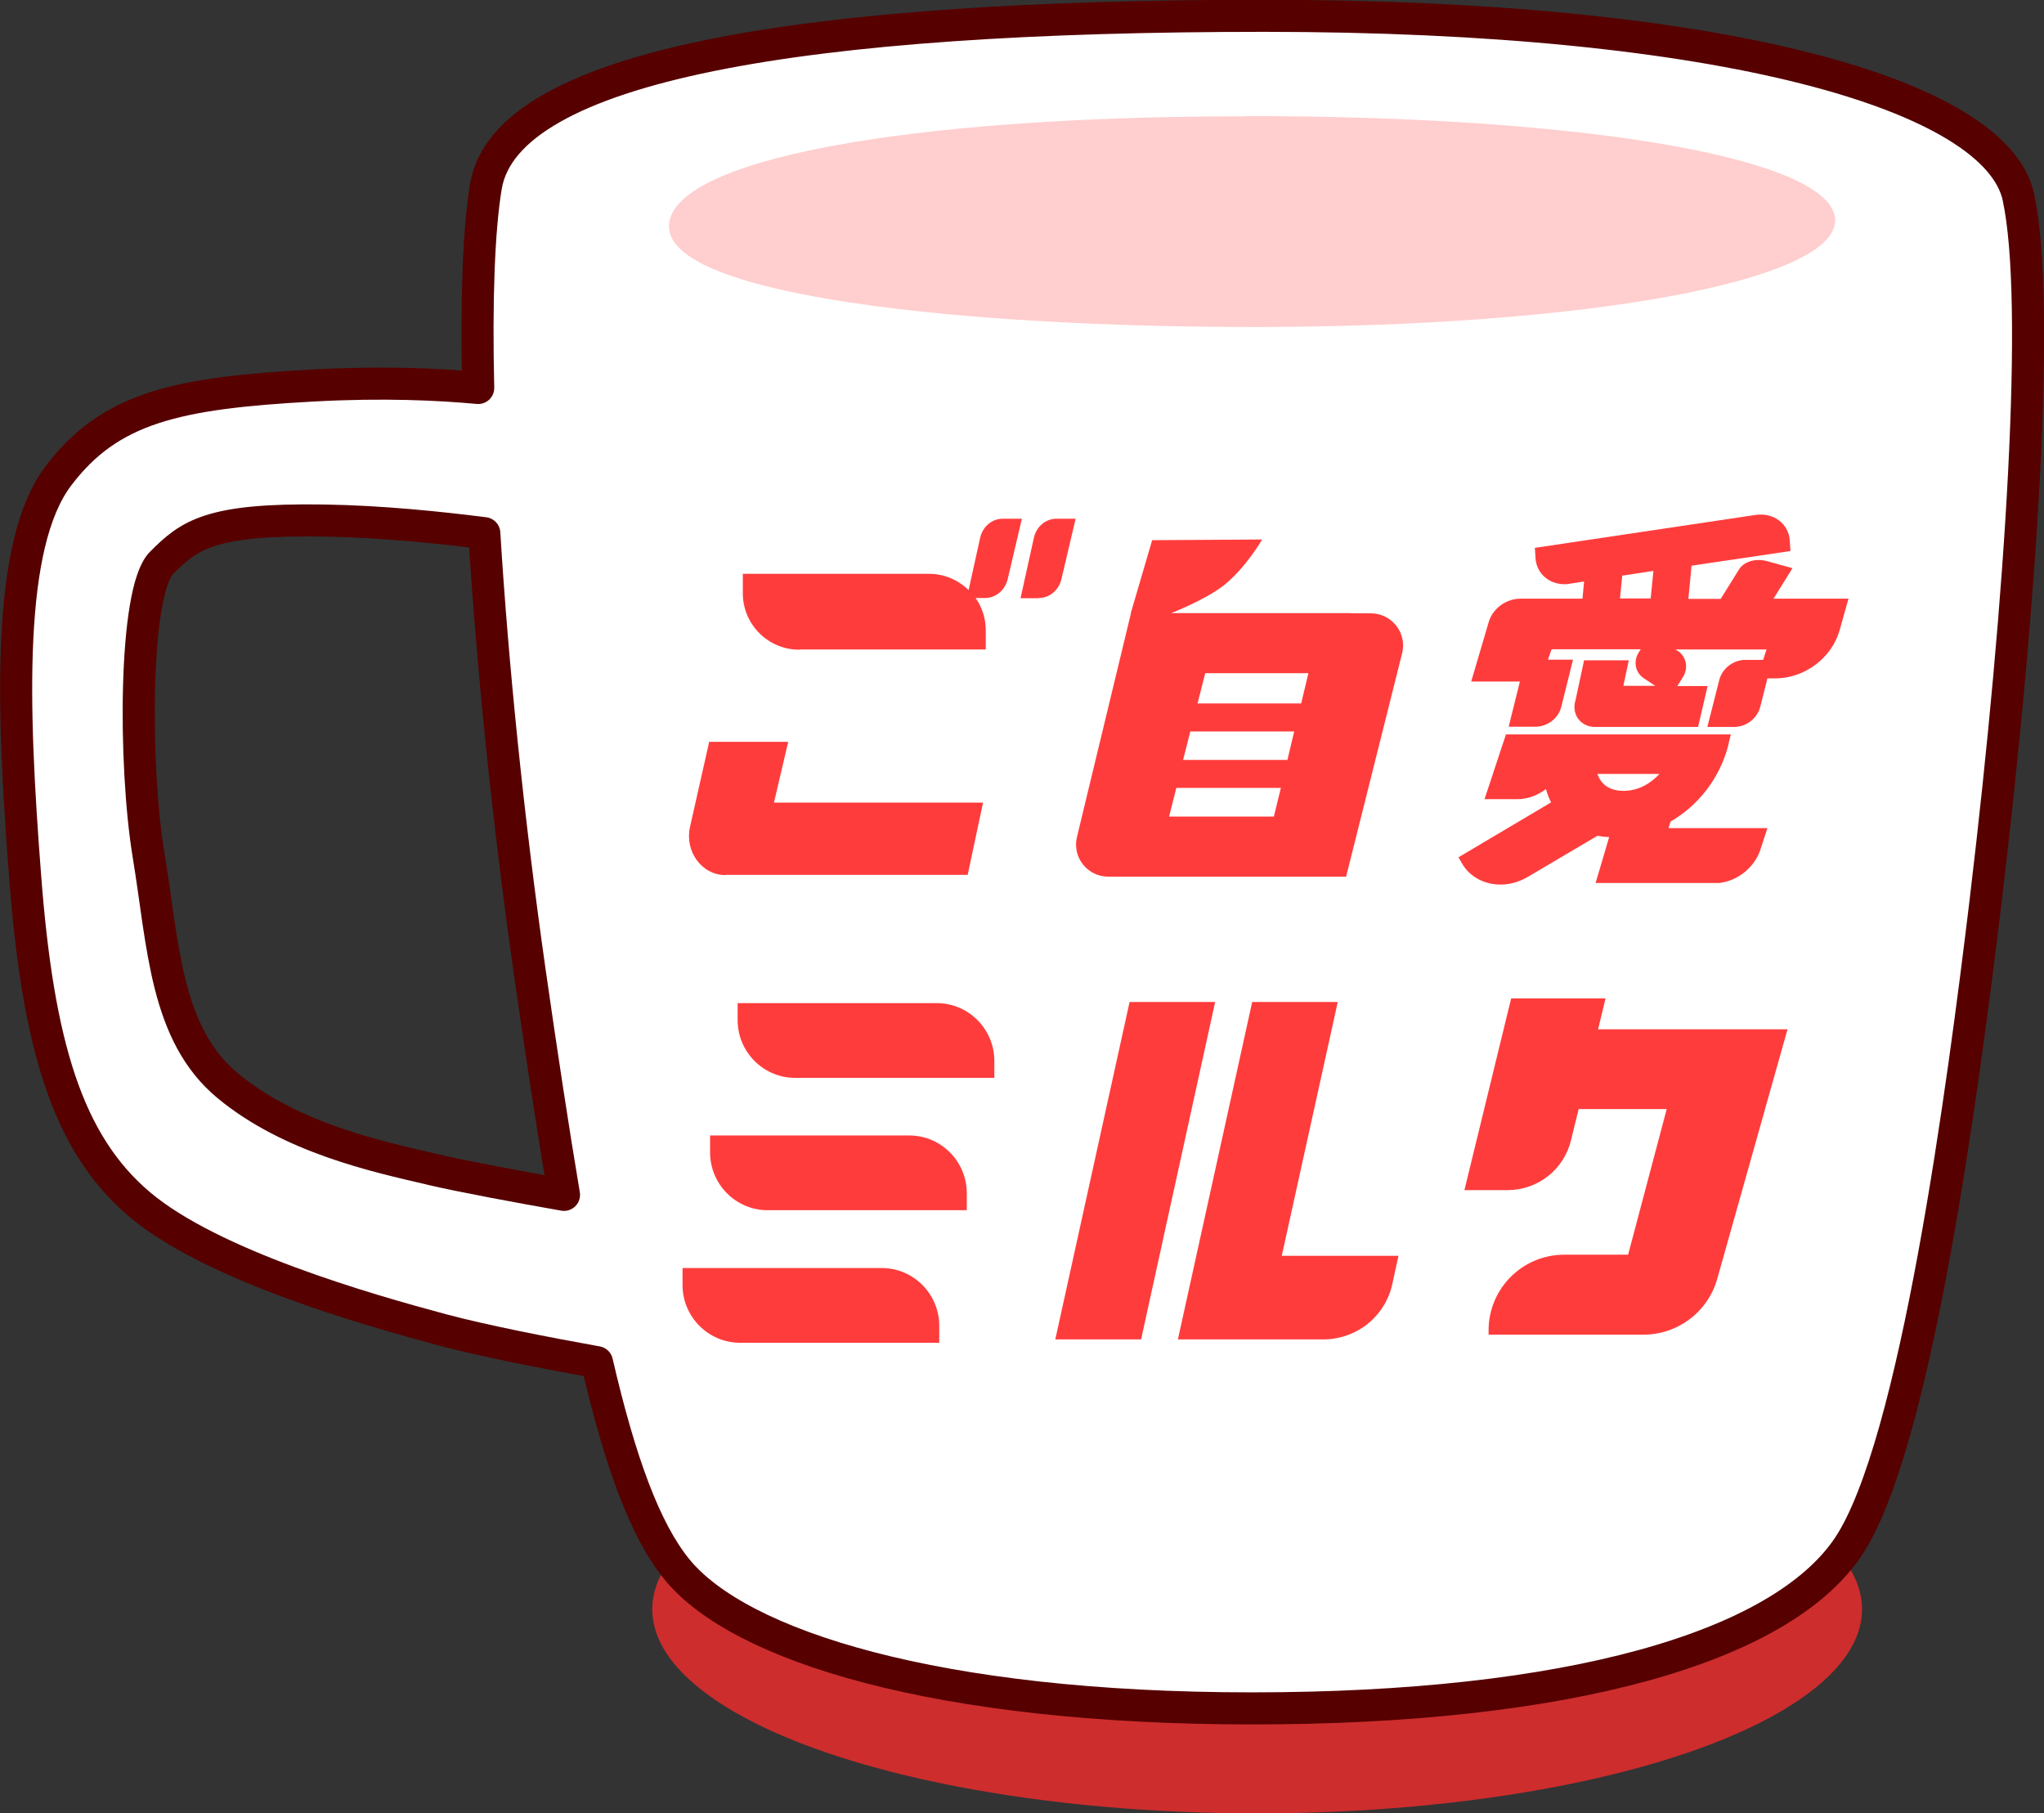
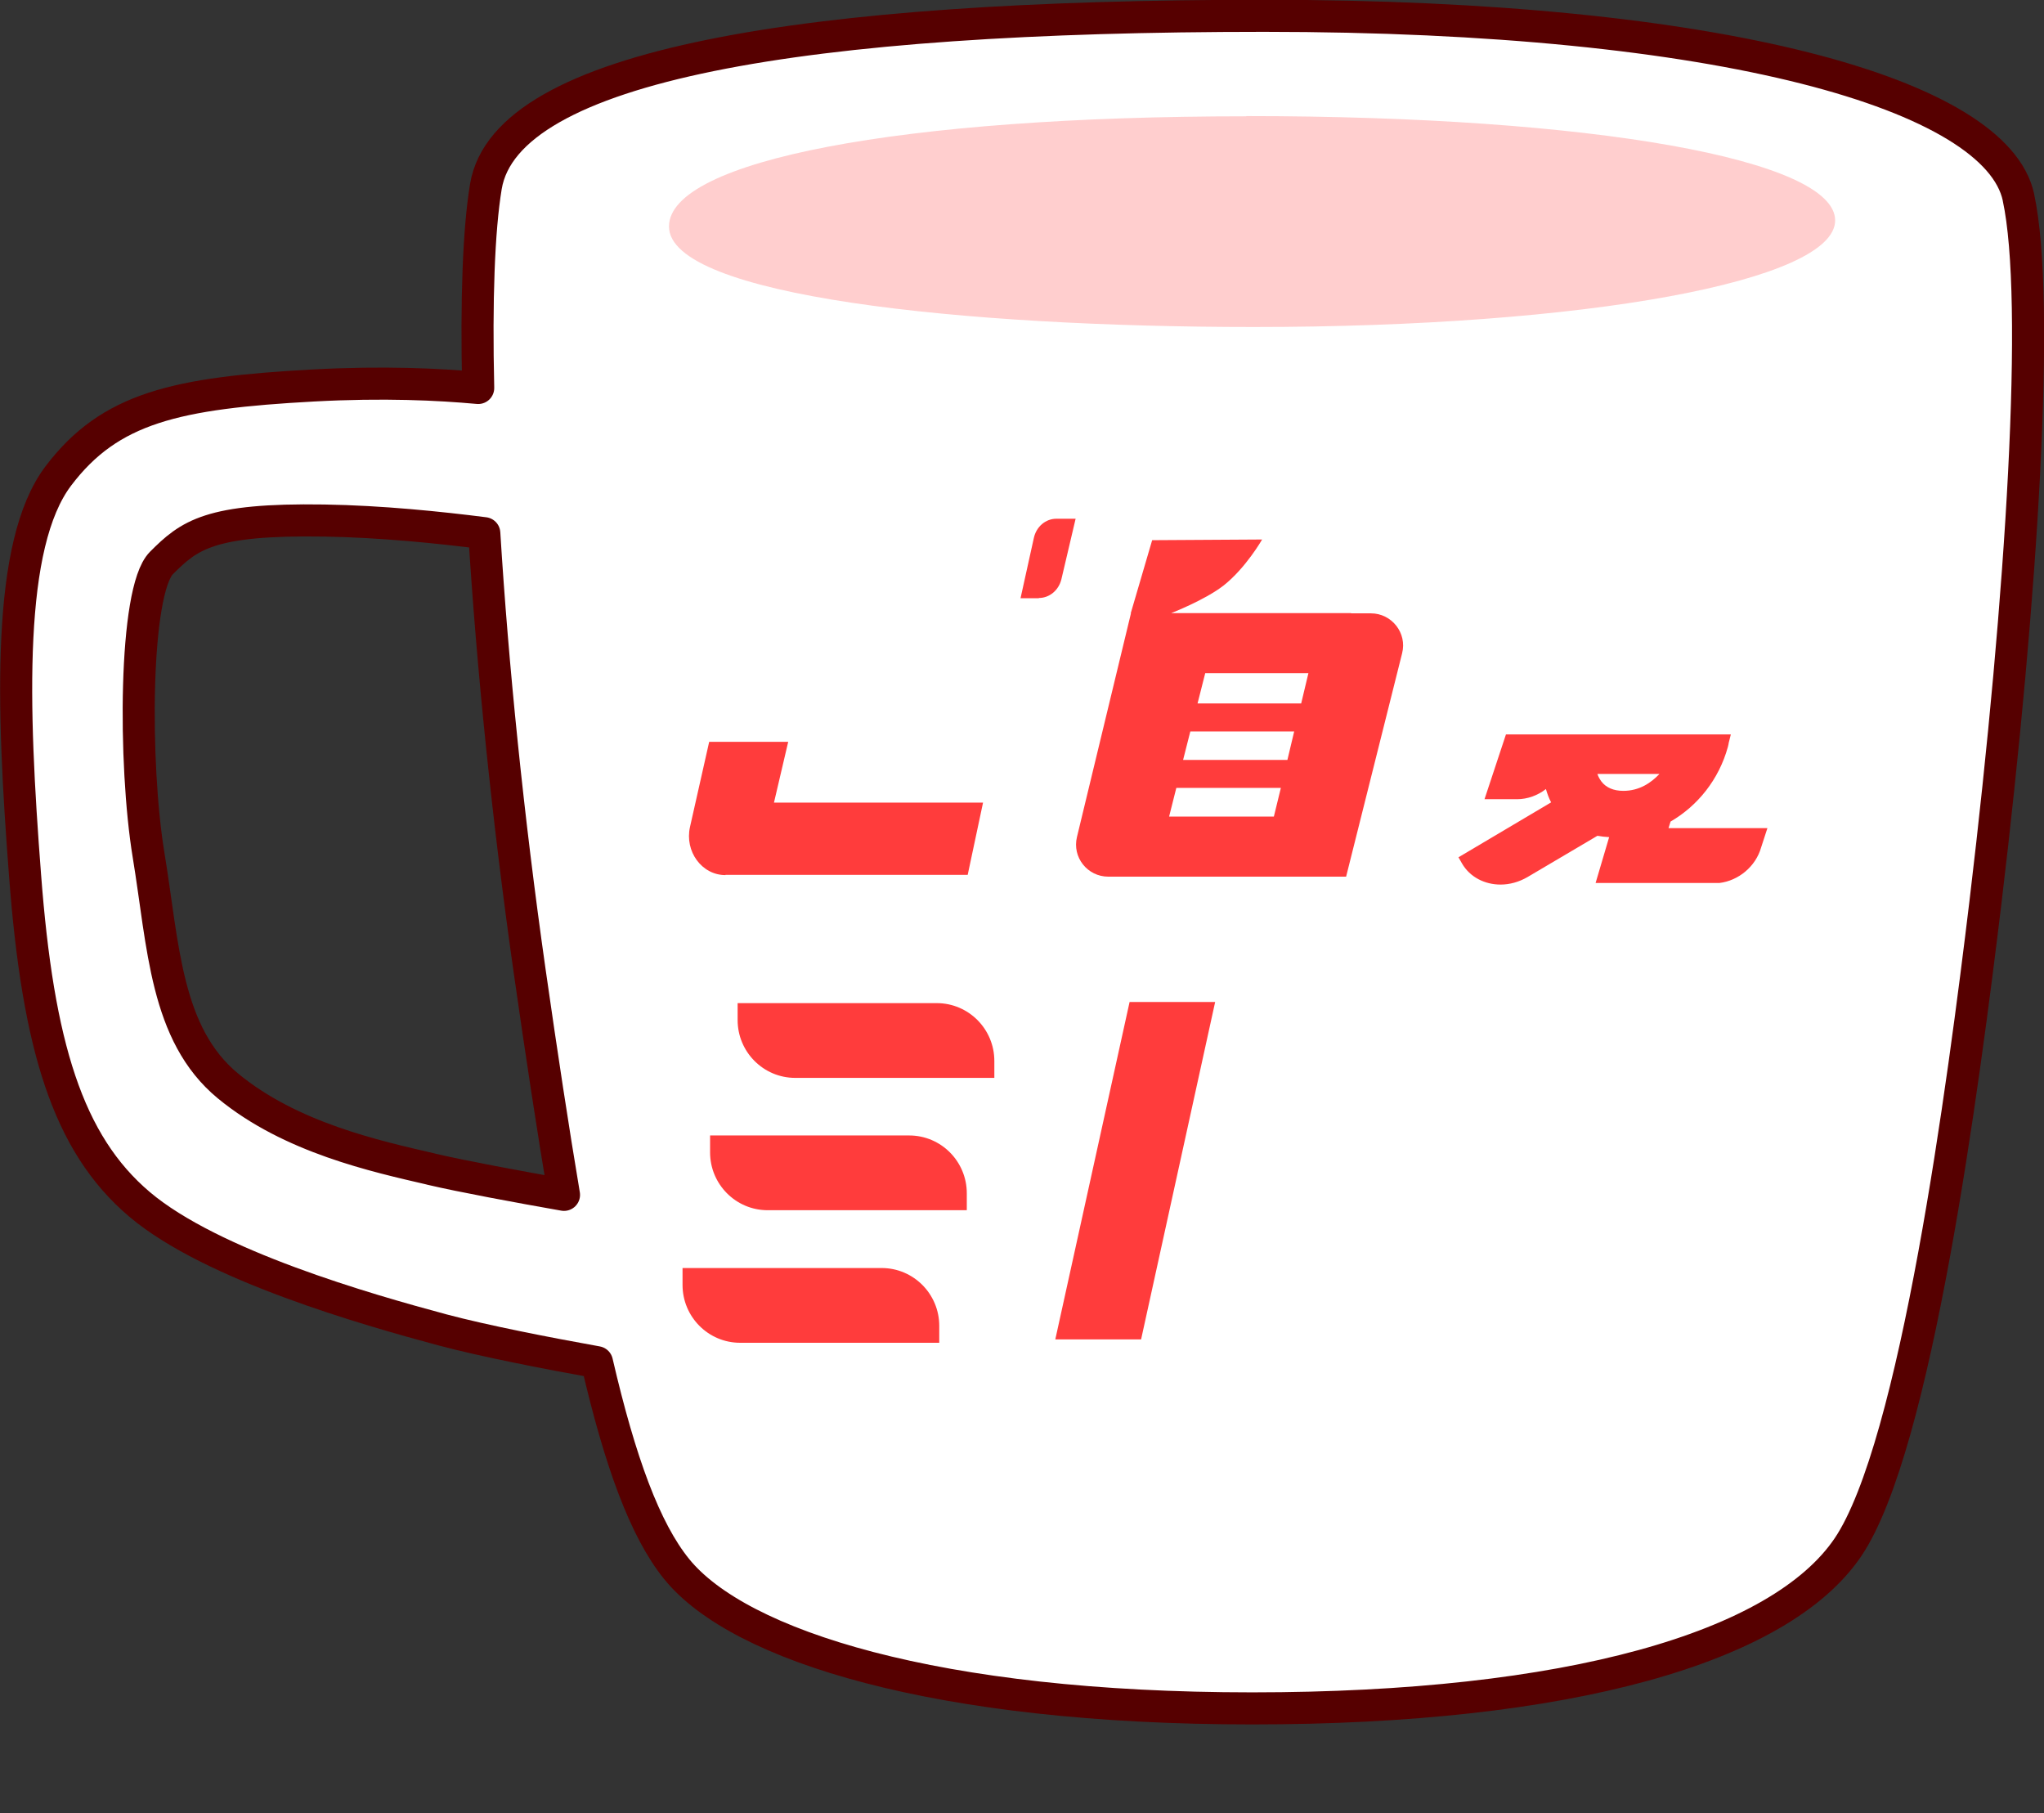
<svg xmlns="http://www.w3.org/2000/svg" id="_レイヤー_2" viewBox="0 0 90.53 80.29">
  <rect x="0" y="0" width="90.53" height="80.29" fill="#333333" stroke="none" />
  <defs>
    <style>.cls-1{fill:#ffcece;}.cls-2{fill:#cd2d2d;}.cls-3{fill:#fff;stroke:#560000;stroke-linecap:round;stroke-linejoin:round;stroke-width:1.42px;}.cls-4{fill:#ff3c3c;}</style>
  </defs>
  <g id="L">
-     <ellipse class="cls-2" cx="55.68" cy="71.26" rx="26.79" ry="9.04" />
    <path class="cls-3" d="M89.4,8.74c-.97-4.55-13.11-8.04-33.41-8.04S22.42,2.85,21.52,8.26c-.32,1.93-.43,5.05-.34,8.92-1.75-.16-4.18-.28-7.31-.11-6.06.33-9,.98-11.29,4.01s-2.05,10.15-1.47,17.68c.57,7.53,1.88,11.87,5.07,14.57,3.19,2.7,10.07,4.66,13.42,5.56,1.84.49,4.66,1.04,6.84,1.43,1.03,4.44,2.13,7.43,3.53,9.16,2.76,3.41,11.53,6.17,25.49,6.17s23.38-2.68,26.39-7.14,5.11-20.46,6.09-28.58c1.63-13.62,2.44-26.63,1.46-31.18ZM19.1,51.77c-2.46-.57-6.22-1.39-9-3.68-2.78-2.29-2.86-6.22-3.52-10.23s-.65-11.7.57-12.93c1.23-1.23,2.13-1.96,7.2-1.88,2.54.04,5.14.31,7.1.56.36,5.84,1.04,12.59,2.01,19.4.53,3.7,1.03,6.99,1.52,9.9-1.99-.35-4.53-.82-5.89-1.14Z" />
    <path class="cls-1" d="M55.2,5.15c-15.29,0-25.57,1.96-25.57,4.88,0,3.08,13.01,4.45,25.91,4.45,14.67,0,25.74-2.03,25.74-4.72s-10.72-4.62-26.08-4.62Z" />
    <path class="cls-4" d="M59.84,27.15h-7.97s1.48-.57,2.32-1.22c.99-.78,1.71-2.04,1.71-2.04l-4.87.03-.95,3.24h.01l-2.39,9.9c-.22.9.46,1.76,1.39,1.76h10.53l2.48-9.89c.23-.9-.46-1.77-1.38-1.77h-.88ZM57.95,29.81l-.32,1.34h-4.59l.34-1.34h4.58ZM52.72,32.39h4.6l-.3,1.26h-4.62l.32-1.26ZM51.78,36.16l.32-1.27h4.63l-.31,1.27h-4.64Z" />
    <path class="cls-4" d="M32.13,38.74h1.4s9.33,0,9.33,0l.68-3.2h-9.26l.63-2.69h-3.5l-.85,3.77c-.24,1.08.52,2.13,1.57,2.13Z" />
    <path class="cls-4" d="M46.01,26.48c.47,0,.88-.34,1-.83l.63-2.68h-.85c-.48,0-.89.35-1,.85l-.59,2.67h.81Z" />
-     <path class="cls-4" d="M35.41,28.76h8.25v-.86c0-.53-.17-1.02-.45-1.42h.42c.47,0,.88-.34,1-.83l.63-2.68h-.85c-.48,0-.89.35-1,.85l-.51,2.31c-.45-.44-1.07-.72-1.75-.72h-8.25v.86c0,1.38,1.12,2.5,2.5,2.5Z" />
-     <path class="cls-4" d="M76.06,56.62l3.11-11.04h-1.88s-6.51,0-6.51,0l.33-1.37h-4.18l-2.07,8.49h1.91c1.34,0,2.5-.91,2.81-2.21l.34-1.38h3.9l-1.71,6.45h-2.83c-1.85,0-3.35,1.5-3.35,3.35v.19h6.86c1.52,0,2.86-1.01,3.27-2.48Z" />
    <polygon class="cls-4" points="53.82 44.37 50.03 44.37 46.74 59.31 50.54 59.31 53.82 44.37" />
-     <path class="cls-4" d="M61.69,56.75l.25-1.14h-5.17l2.48-11.24h-3.79l-3.29,14.94h5.26s1.19,0,1.19,0c0,0,0,0,0,0h.05c1.49-.03,2.75-1.09,3.02-2.56Z" />
    <path class="cls-4" d="M44.04,46.98c0-1.41-1.14-2.56-2.55-2.56h-8.82s0,.75,0,.75c0,1.41,1.14,2.56,2.55,2.56h8.82s0-.75,0-.75Z" />
    <path class="cls-4" d="M42.82,52.84c0-1.41-1.14-2.56-2.55-2.56h-8.82s0,.75,0,.75c0,1.41,1.14,2.56,2.55,2.56h8.82s0-.75,0-.75Z" />
    <path class="cls-4" d="M32.78,59.46h8.82s0-.75,0-.75c0-1.41-1.14-2.56-2.55-2.56h-8.82s0,.75,0,.75c0,1.41,1.14,2.56,2.55,2.56Z" />
-     <path class="cls-4" d="M67.32,30.17l-.5,2.01h1.19c.53,0,1.02-.38,1.14-.88l.52-2.09h-1.11l.16-.46h3.95l-.09.14c-.24.39-.16.86.19,1.12l.54.36h-1.41l.24-1.13h-1.98l-.38,1.77c-.09.28-.05.58.11.81.17.23.44.37.75.37h4.57l.42-1.81h-1.34l.25-.4h0c.24-.39.16-.86-.18-1.12l-.15-.1h4.03l-.15.46h-.79c-.53,0-1.02.38-1.15.88l-.53,2.09h1.19c.53,0,1.02-.38,1.15-.88l.32-1.27h.34c1.31,0,2.51-.9,2.86-2.14l.39-1.39h-3.32l.84-1.35-1.12-.31c-.5-.14-1.03.01-1.25.37l-.81,1.3h-1.43l.14-1.47,4.38-.65-.03-.47c-.05-.74-.72-1.24-1.5-1.13l-9.79,1.46.03.47c.05.67.6,1.14,1.28,1.14.07,0,.15,0,.22-.02l.65-.1-.07.76h-2.74c-.67,0-1.27.46-1.43,1.09l-.76,2.58h2.16ZM71.85,25.49l1.38-.21-.12,1.22h-1.36l.1-1.01Z" />
    <path class="cls-4" d="M64.59,37.95l.16.28h0c.35.61,1.01.94,1.71.94.4,0,.81-.11,1.19-.33l3.1-1.83c.17.03.34.05.52.06l-.6,2.03h5.48c.85-.1,1.61-.73,1.85-1.57l.28-.86h-4.38l.09-.29c1.19-.69,2.14-1.85,2.54-3.31.01-.04.02-.08.03-.13,0-.02,0-.04.01-.06l.09-.36h-9.96l-.95,2.87h1.44c.47,0,.92-.17,1.28-.45.06.21.13.4.23.59l-4.1,2.43ZM73.49,34.28c-.36.38-.88.74-1.59.74-.43,0-.76-.14-.97-.41-.07-.1-.14-.21-.18-.34h2.74Z" />
  </g>
</svg>